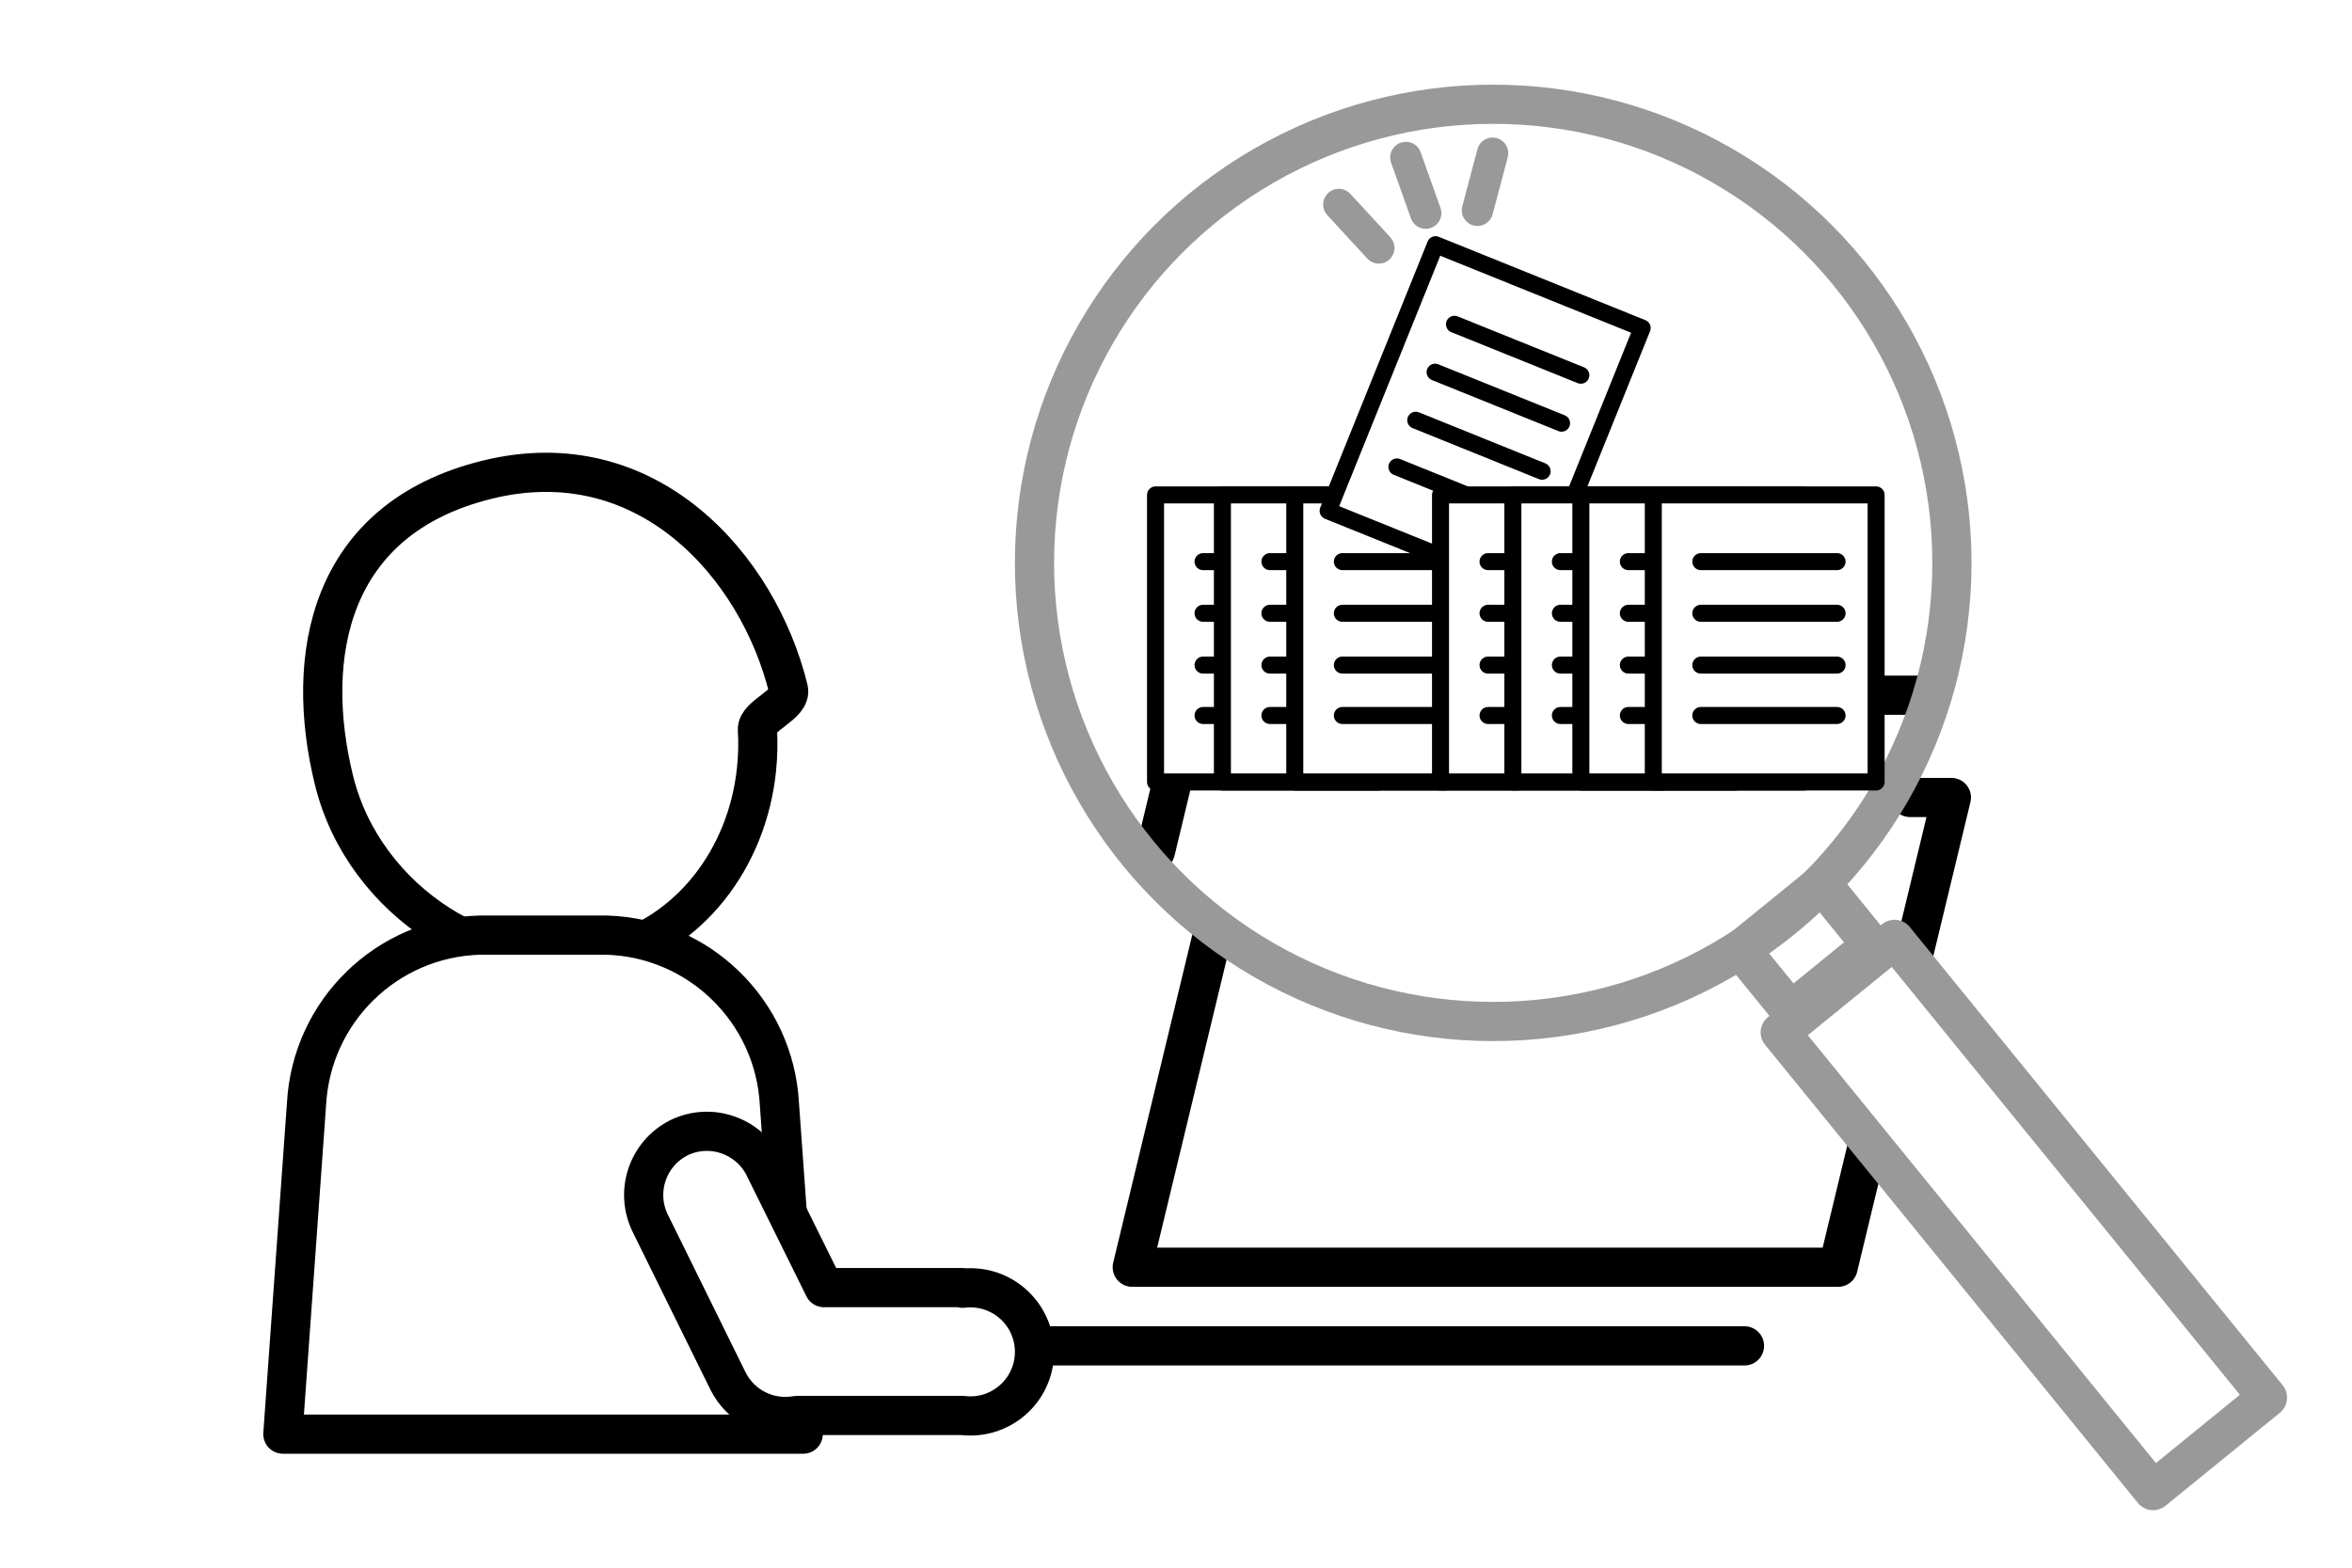
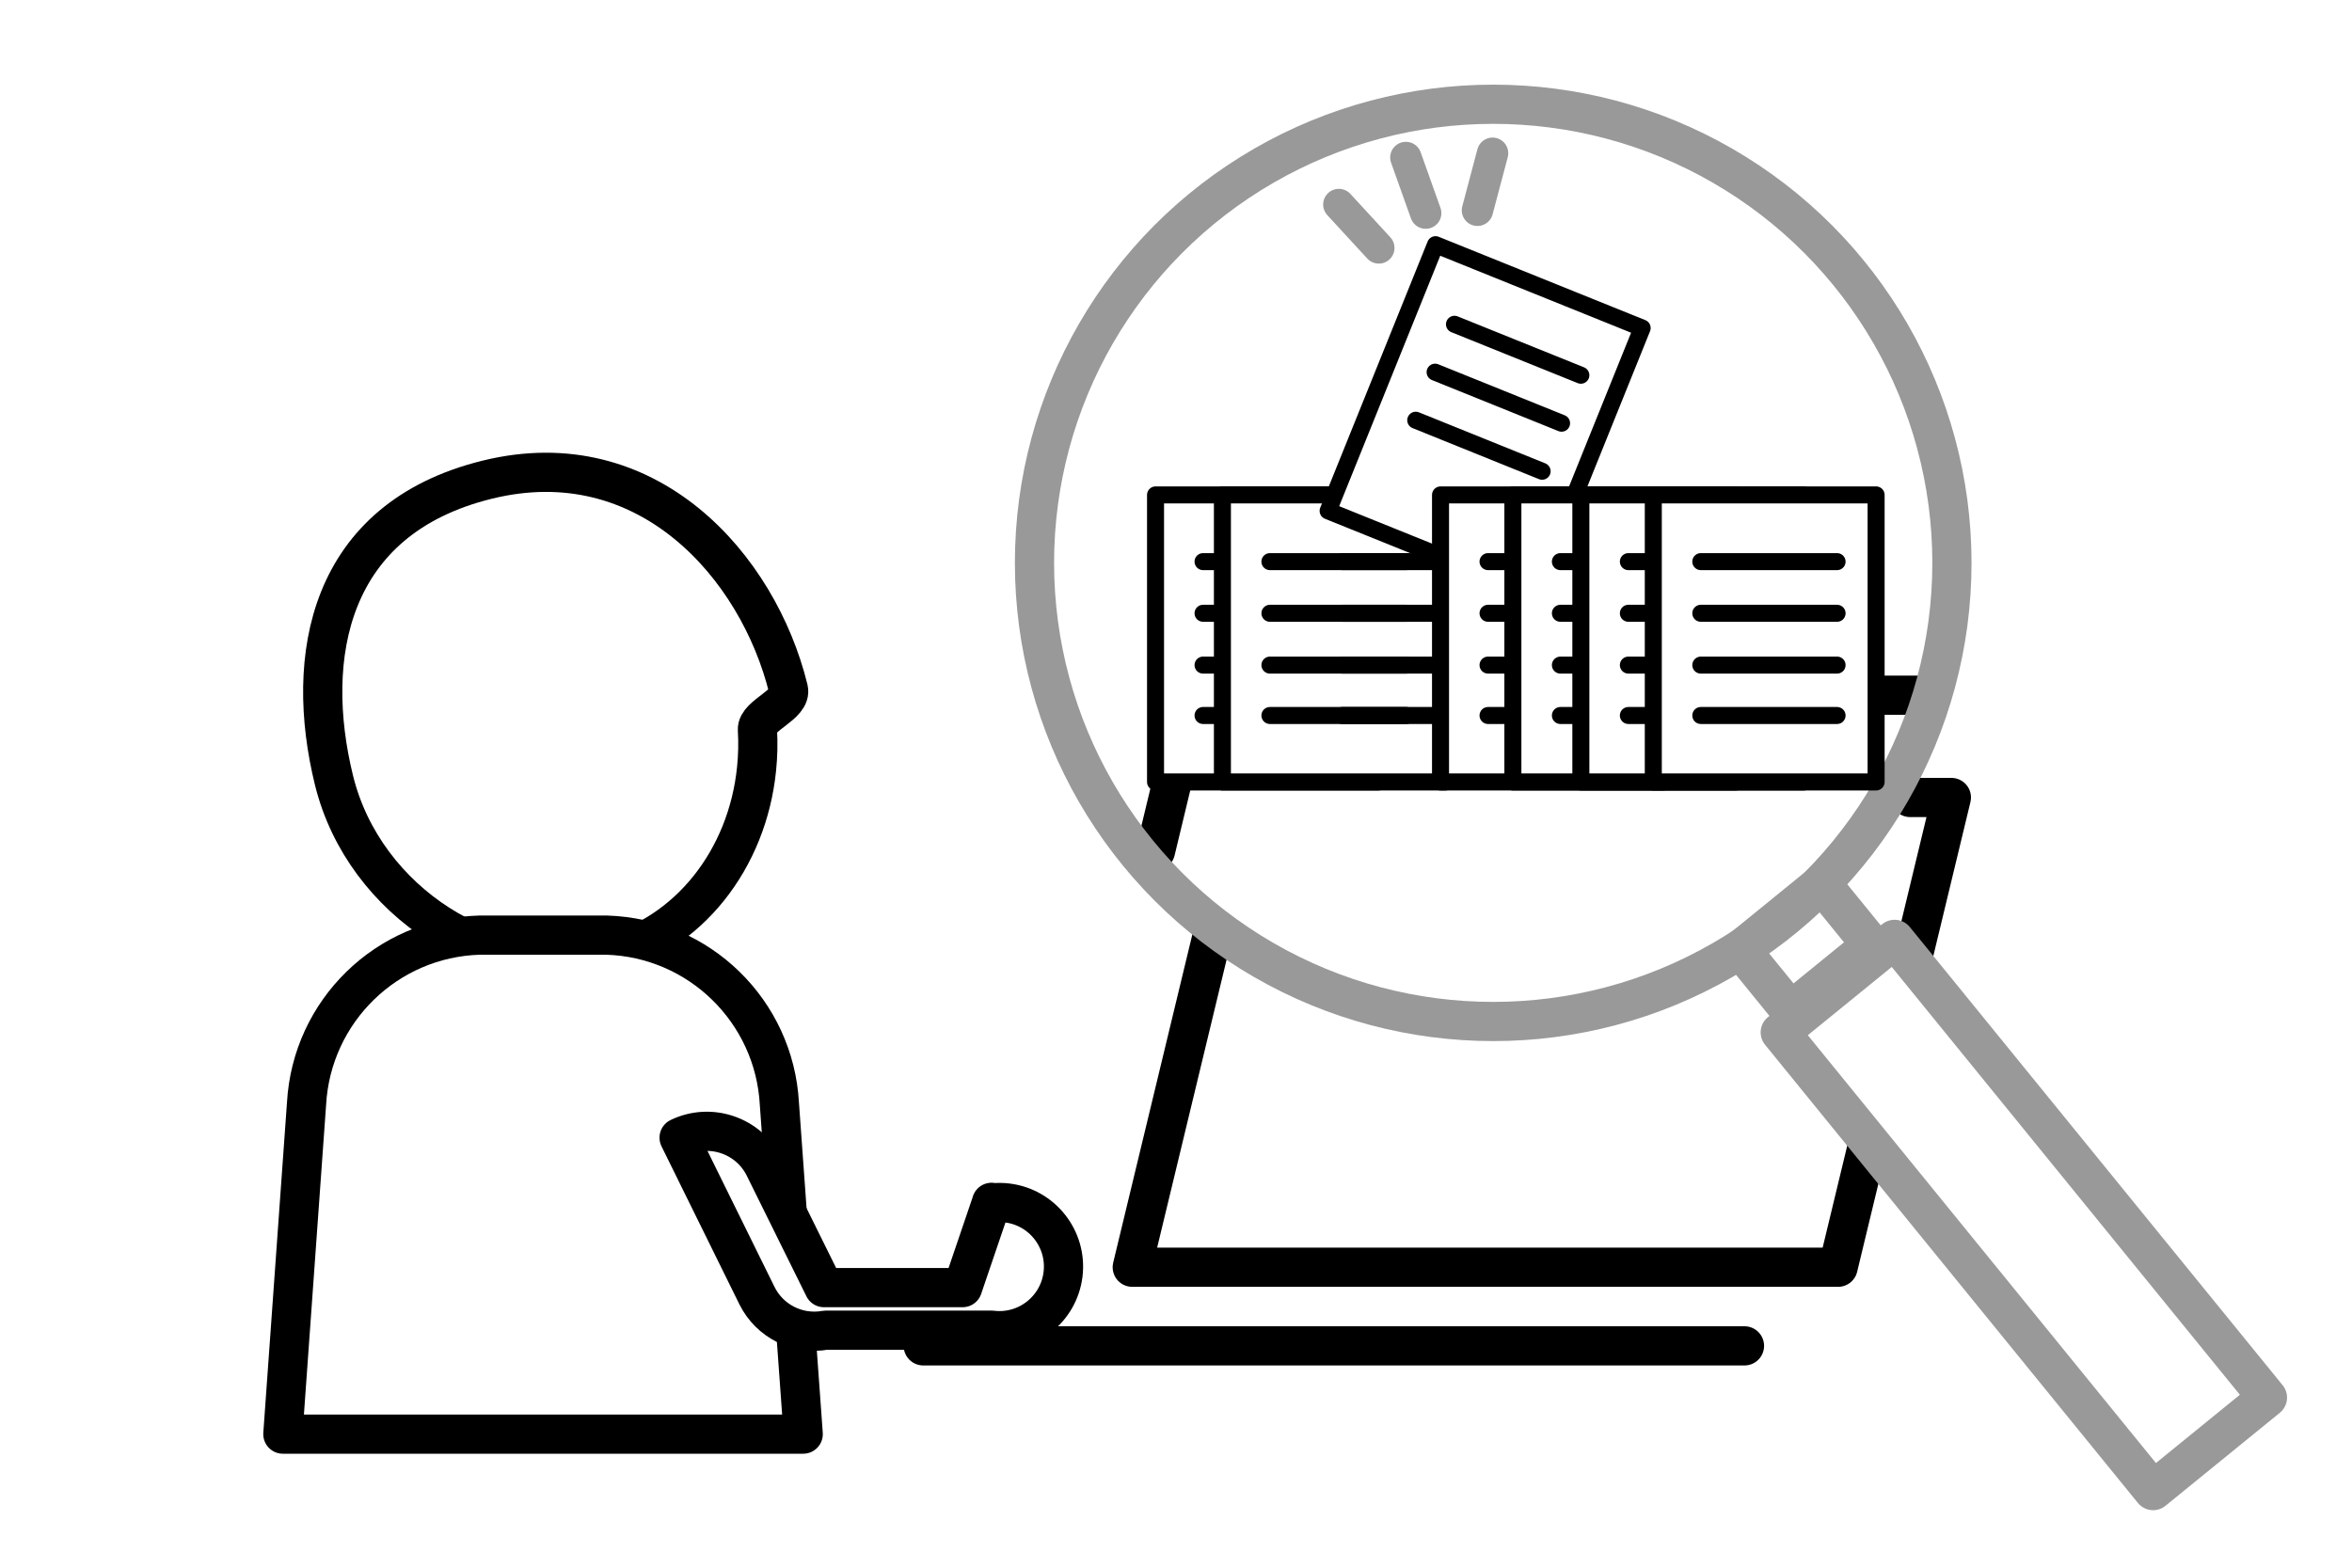
<svg xmlns="http://www.w3.org/2000/svg" id="_レイヤー_2" viewBox="0 0 300 200">
  <defs>
    <style>.cls-1,.cls-2,.cls-3,.cls-4{fill:#fff;}.cls-2,.cls-5,.cls-3,.cls-6{stroke:#000;}.cls-2,.cls-5,.cls-3,.cls-6,.cls-7,.cls-8,.cls-4{stroke-linecap:round;stroke-linejoin:round;}.cls-2,.cls-6{stroke-width:2.17px;}.cls-5,.cls-3,.cls-8,.cls-4{stroke-width:5px;}.cls-5,.cls-6,.cls-7,.cls-8{fill:none;}.cls-7{stroke-width:4px;}.cls-7,.cls-8,.cls-4{stroke:#999;}</style>
  </defs>
  <g id="_レイヤー_1-2">
    <rect class="cls-1" width="300" height="200" />
    <line class="cls-5" x1="117.76" y1="171.7" x2="222.51" y2="171.7" />
    <path class="cls-3" d="M100.56,87.91c.49,1.99-4.04,3.34-3.95,5.18,.1,1.67,.06,3.35-.11,5.01-1.16,11.45-8.62,21.19-19.4,23.83-14.17,3.48-30.65-6.71-34.5-22.39s-.81-33.35,19.57-38.35c20.38-5.01,34.54,11.03,38.39,26.72Z" />
    <path class="cls-3" d="M77.35,119.3h-16.18c-11.83,.34-21.41,9.69-22.07,21.5l-3.02,42.16H102.45l-3.04-42.16c-.65-11.8-10.23-21.15-22.05-21.5h-.01Z" />
-     <path class="cls-3" d="M122.78,164.27h-17.68l-7.63-15.43c-2-3.98-6.84-5.64-10.85-3.7h0c-4,2-5.65,6.85-3.7,10.88l9.94,20.17c1.62,3.25,5.19,5.04,8.77,4.39h21.15c4.48,.55,8.56-2.64,9.11-7.12,.55-4.48-2.64-8.56-7.12-9.11-.67-.08-1.34-.08-2,0v-.08h.01Z" />
+     <path class="cls-3" d="M122.78,164.27h-17.68l-7.63-15.43c-2-3.98-6.84-5.64-10.85-3.7h0l9.94,20.17c1.62,3.25,5.19,5.04,8.77,4.39h21.15c4.48,.55,8.56-2.64,9.11-7.12,.55-4.48-2.64-8.56-7.12-9.11-.67-.08-1.34-.08-2,0v-.08h.01Z" />
    <polyline class="cls-3" points="243.64 101.74 248.9 101.74 234.45 161.67 144.42 161.67 154.54 119.7" />
    <polyline class="cls-3" points="147.39 108.55 152.17 88.69 245.93 88.69" />
    <line class="cls-7" x1="179.32" y1="20.09" x2="181.85" y2="27.19" />
    <line class="cls-7" x1="170.77" y1="26.09" x2="175.87" y2="31.63" />
    <line class="cls-7" x1="190.38" y1="19.55" x2="188.45" y2="26.83" />
    <g>
      <circle class="cls-8" cx="190.46" cy="71.81" r="58.51" />
      <rect class="cls-8" x="223.73" y="115.84" width="13.3" height="10.09" transform="translate(-24.62 172.48) rotate(-39.13)" />
      <rect class="cls-4" x="248.74" y="117.34" width="18.8" height="75.36" transform="translate(-39.93 197.66) rotate(-39.13)" />
    </g>
    <g>
      <rect class="cls-2" x="147.39" y="63.14" width="28.42" height="36.62" />
      <line class="cls-6" x1="153.45" y1="71.65" x2="170.83" y2="71.65" />
      <line class="cls-6" x1="153.45" y1="78.24" x2="170.83" y2="78.24" />
      <line class="cls-6" x1="153.45" y1="84.85" x2="170.83" y2="84.85" />
      <line class="cls-6" x1="153.45" y1="91.28" x2="170.83" y2="91.28" />
    </g>
    <g>
      <rect class="cls-2" x="155.92" y="63.14" width="28.42" height="36.62" />
      <line class="cls-6" x1="161.98" y1="71.65" x2="179.37" y2="71.65" />
      <line class="cls-6" x1="161.98" y1="78.24" x2="179.37" y2="78.24" />
      <line class="cls-6" x1="161.98" y1="84.85" x2="179.37" y2="84.85" />
      <line class="cls-6" x1="161.98" y1="91.28" x2="179.37" y2="91.28" />
    </g>
    <g>
-       <rect class="cls-2" x="165.15" y="63.14" width="28.42" height="36.62" />
      <line class="cls-6" x1="171.22" y1="71.65" x2="188.6" y2="71.65" />
      <line class="cls-6" x1="171.22" y1="78.24" x2="188.6" y2="78.24" />
      <line class="cls-6" x1="171.22" y1="84.85" x2="188.6" y2="84.85" />
      <line class="cls-6" x1="171.22" y1="91.28" x2="188.6" y2="91.28" />
    </g>
    <g>
      <rect class="cls-2" x="171.11" y="39.29" width="36.62" height="28.42" transform="translate(68.95 209.16) rotate(-68.03)" />
      <line class="cls-6" x1="185.52" y1="41.37" x2="201.64" y2="47.87" />
      <line class="cls-6" x1="183.05" y1="47.48" x2="199.18" y2="53.99" />
      <line class="cls-6" x1="180.58" y1="53.61" x2="196.7" y2="60.12" />
-       <line class="cls-6" x1="178.18" y1="59.57" x2="194.3" y2="66.08" />
    </g>
    <g>
      <rect class="cls-2" x="183.74" y="63.14" width="28.42" height="36.62" />
      <line class="cls-6" x1="189.8" y1="71.65" x2="207.18" y2="71.65" />
      <line class="cls-6" x1="189.8" y1="78.24" x2="207.18" y2="78.24" />
      <line class="cls-6" x1="189.8" y1="84.85" x2="207.18" y2="84.85" />
      <line class="cls-6" x1="189.8" y1="91.28" x2="207.18" y2="91.28" />
    </g>
    <g>
      <rect class="cls-2" x="192.97" y="63.14" width="28.42" height="36.62" />
      <line class="cls-6" x1="199.03" y1="71.65" x2="216.42" y2="71.65" />
      <line class="cls-6" x1="199.03" y1="78.24" x2="216.42" y2="78.24" />
      <line class="cls-6" x1="199.03" y1="84.85" x2="216.42" y2="84.85" />
      <line class="cls-6" x1="199.03" y1="91.28" x2="216.42" y2="91.28" />
    </g>
    <g>
      <rect class="cls-2" x="201.64" y="63.14" width="28.42" height="36.62" />
      <line class="cls-6" x1="207.7" y1="71.65" x2="225.09" y2="71.65" />
      <line class="cls-6" x1="207.7" y1="78.24" x2="225.09" y2="78.24" />
      <line class="cls-6" x1="207.7" y1="84.85" x2="225.09" y2="84.85" />
      <line class="cls-6" x1="207.7" y1="91.28" x2="225.09" y2="91.28" />
    </g>
    <g>
      <rect class="cls-2" x="210.88" y="63.14" width="28.42" height="36.62" />
      <line class="cls-6" x1="216.94" y1="71.65" x2="234.32" y2="71.65" />
      <line class="cls-6" x1="216.94" y1="78.24" x2="234.32" y2="78.24" />
      <line class="cls-6" x1="216.94" y1="84.85" x2="234.32" y2="84.85" />
      <line class="cls-6" x1="216.94" y1="91.28" x2="234.32" y2="91.28" />
    </g>
  </g>
</svg>